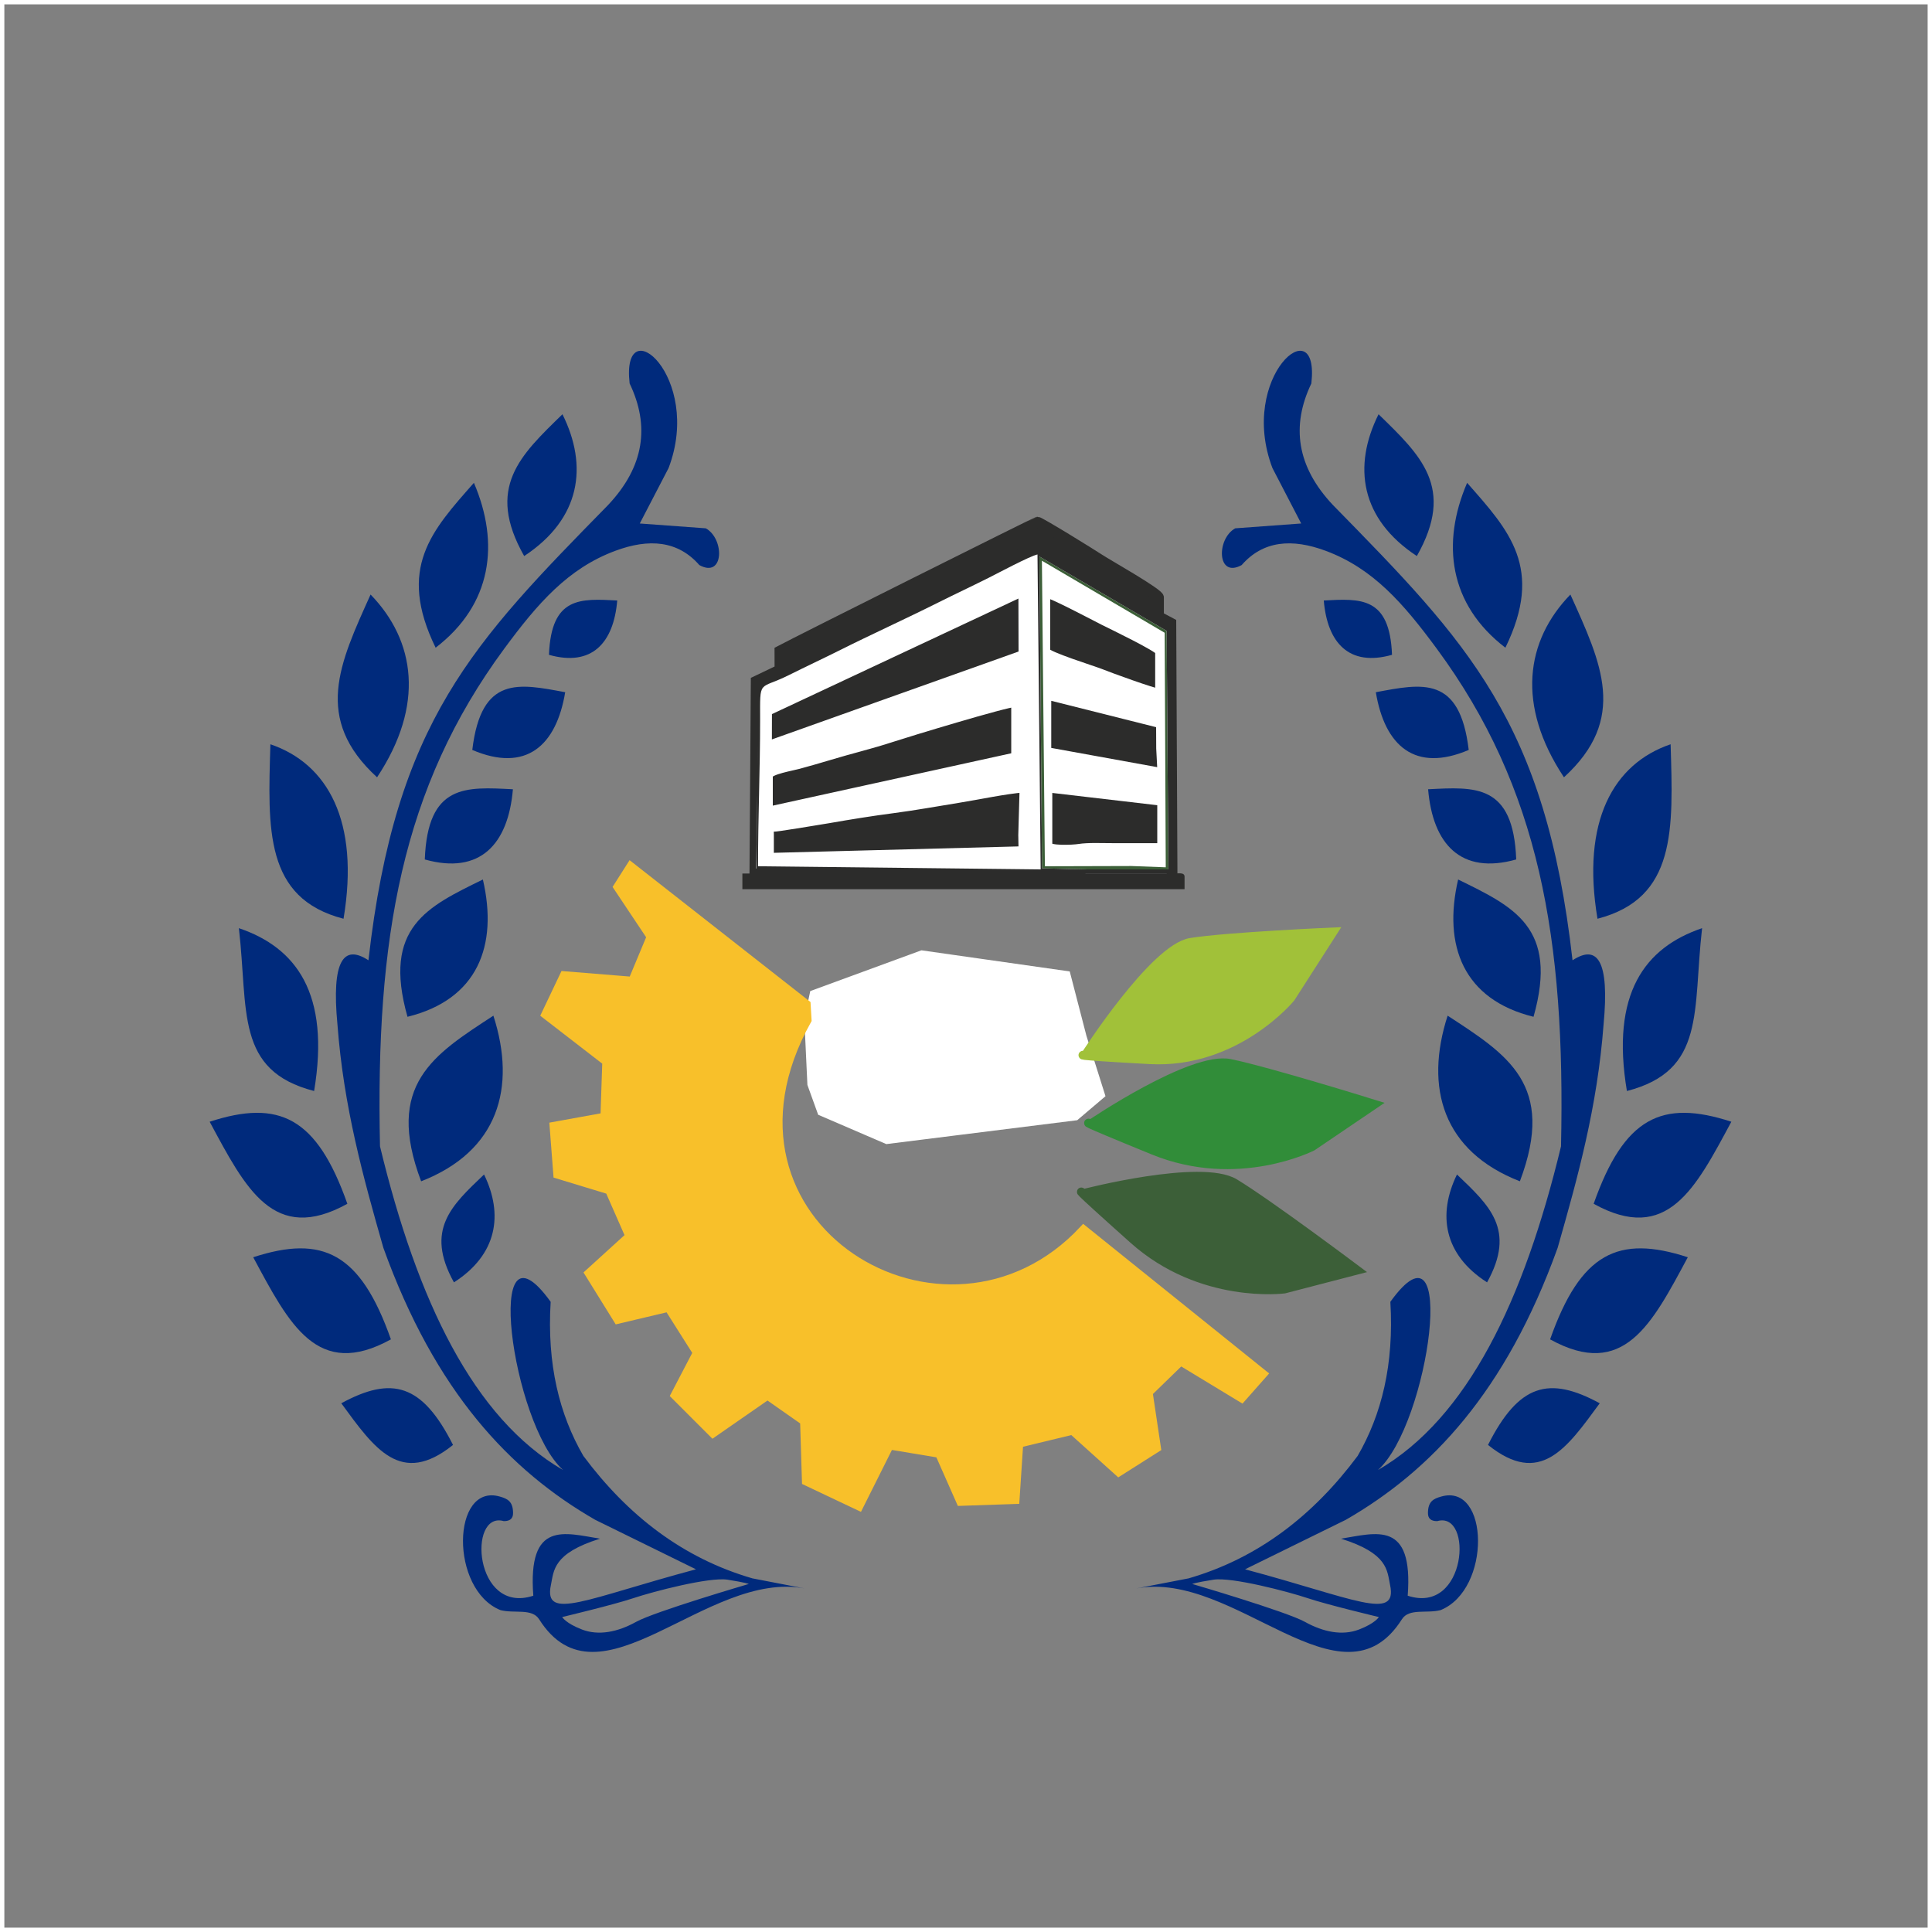
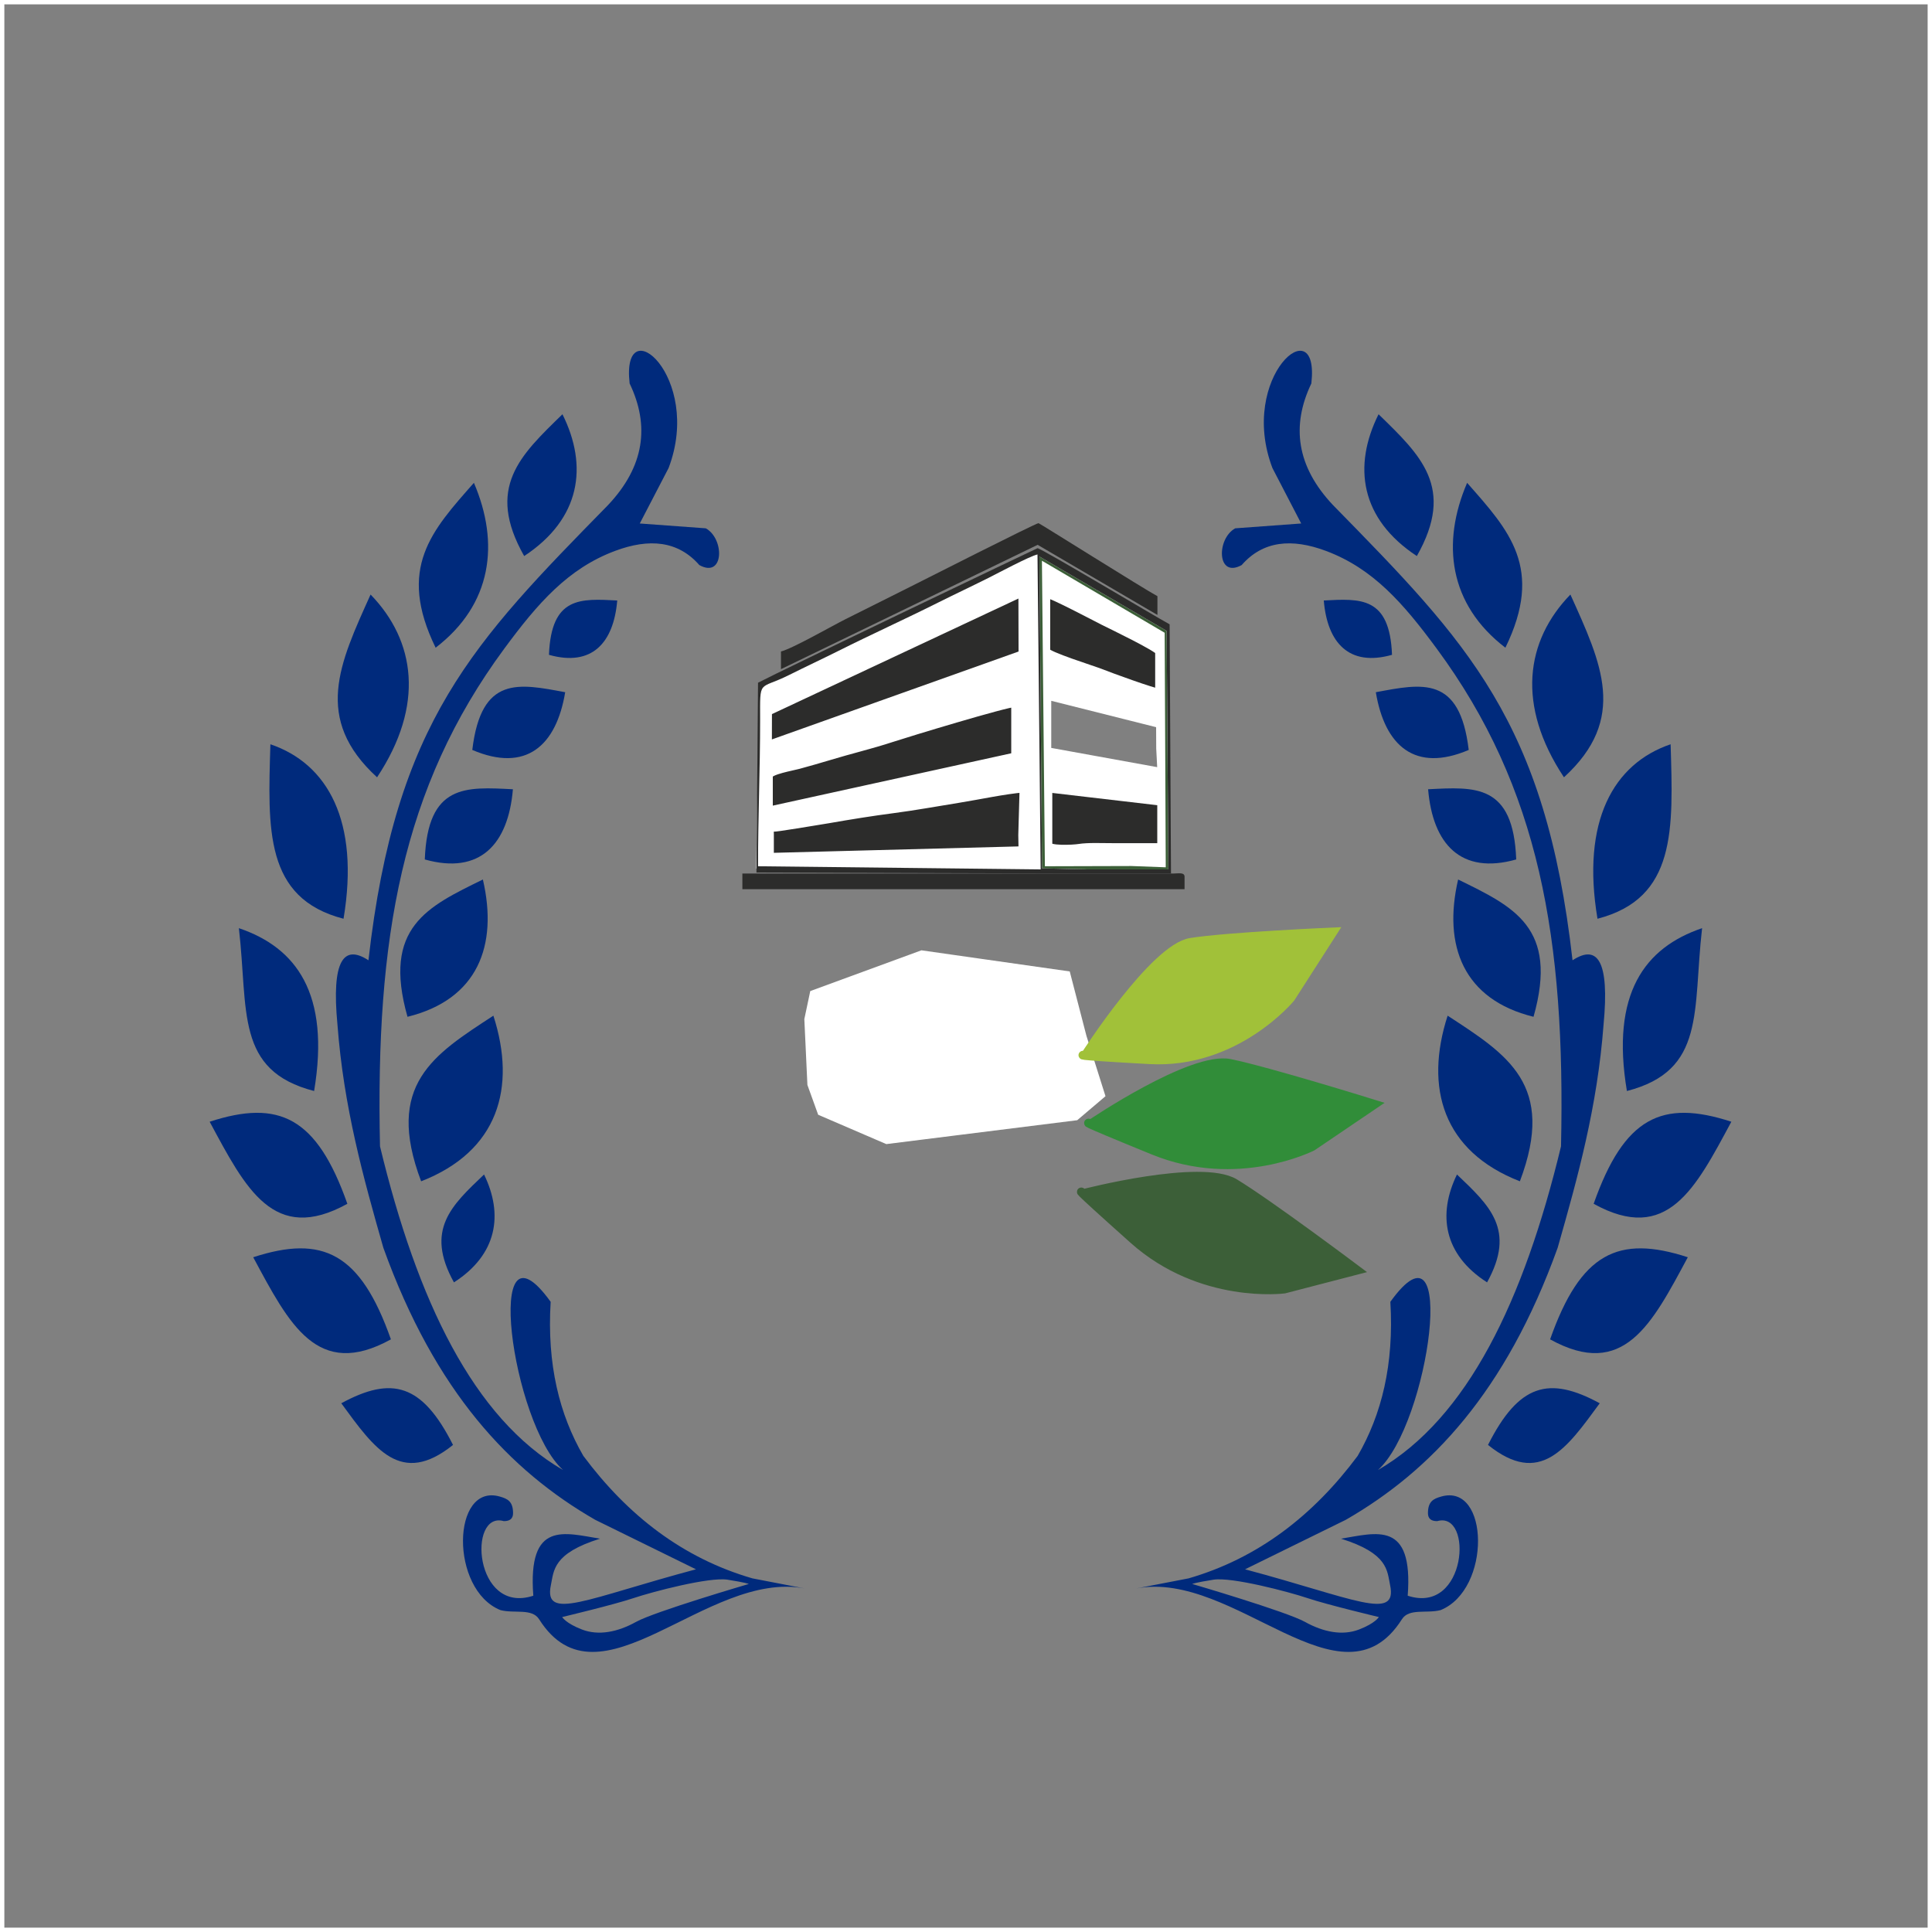
<svg xmlns="http://www.w3.org/2000/svg" id="svg122" version="1.1" fill-rule="evenodd" viewBox="0 0 48 48" height="48pt" width="48pt">
  <rect x="0" y="0" width="48" height="48" fill="#808080" stroke="none" />
  <defs id="defs126" />
  <g id="g120">
    <path id="path2" d="M 0 0L 48 0L 48 48L 0 48L 0 0z" style="stroke:#ffffff; stroke-width:0.216; fill:none" />
    <g id="g118">
      <g id="g34">
        <path id="path4" d="M 42.288 23.06C 40.867 23.542 40.014 24.68 40.42 27.106C 42.386 26.597 42.052 25.116 42.288 23.06z" style="stroke:none; fill:#002a7c" />
        <path id="path6" d="M 41.506 18.491C 40.085 18.974 39.283 20.4 39.689 22.826C 41.655 22.317 41.569 20.603 41.506 18.491z" style="stroke:none; fill:#002a7c" />
        <path id="path8" d="M 43.015 27.869C 41.289 27.306 40.352 27.757 39.594 29.908C 41.422 30.918 42.12 29.533 43.015 27.869z" style="stroke:none; fill:#002a7c" />
        <path id="path10" d="M 41.933 31.236C 40.207 30.674 39.27 31.125 38.512 33.276C 40.34 34.285 41.038 32.901 41.933 31.236z" style="stroke:none; fill:#002a7c" />
        <path id="path12" d="M 39.745 34.864C 38.486 34.179 37.735 34.381 36.969 35.899C 38.265 36.939 38.918 35.993 39.745 34.864z" style="stroke:none; fill:#002a7c" />
        <path id="path14" d="M 39.016 14.771C 37.904 15.918 37.668 17.519 38.856 19.312C 40.448 17.856 39.789 16.484 39.016 14.771z" style="stroke:none; fill:#002a7c" />
        <path id="path16" d="M 36.45 11.996C 35.807 13.494 35.995 15.016 37.401 16.092C 38.366 14.113 37.495 13.181 36.45 11.996z" style="stroke:none; fill:#002a7c" />
        <path id="path18" d="M 34.25 10.292C 33.607 11.58 33.795 12.889 35.201 13.815C 36.166 12.113 35.295 11.311 34.25 10.292z" style="stroke:none; fill:#002a7c" />
        <path id="path20" d="M 32.889 14.919C 32.977 15.974 33.519 16.57 34.584 16.269C 34.529 14.81 33.792 14.873 32.889 14.919z" style="stroke:none; fill:#002a7c" />
        <path id="path22" d="M 34.182 17.198C 34.404 18.532 35.157 19.201 36.49 18.632C 36.269 16.774 35.333 16.983 34.182 17.198z" style="stroke:none; fill:#002a7c" />
        <path id="path24" d="M 35.481 19.609C 35.596 20.971 36.294 21.74 37.67 21.353C 37.599 19.468 36.648 19.55 35.481 19.609z" style="stroke:none; fill:#002a7c" />
        <path id="path26" d="M 36.227 21.851C 35.844 23.499 36.361 24.834 38.1 25.262C 38.73 23.036 37.599 22.525 36.227 21.851z" style="stroke:none; fill:#002a7c" />
        <path id="path28" d="M 35.966 25.234C 35.387 27.027 35.848 28.604 37.761 29.349C 38.669 26.946 37.445 26.2 35.966 25.234z" style="stroke:none; fill:#002a7c" />
        <path id="path30" d="M 36.198 29.18C 35.715 30.17 35.866 31.168 36.946 31.86C 37.672 30.551 37.003 29.948 36.198 29.18z" style="stroke:none; fill:#002a7c" />
        <path id="path32" d="M 34.83 40.23C 35.007 39.951 35.44 40.093 35.79 40.003C 37.055 39.493 37.002 36.841 35.807 37.181C 35.617 37.235 35.479 37.299 35.477 37.59C 35.476 37.722 35.547 37.794 35.708 37.792C 36.609 37.532 36.446 40.128 34.974 39.645C 35.118 37.763 34.191 38.088 33.317 38.228C 34.491 38.595 34.461 39.02 34.536 39.379C 34.729 40.293 33.627 39.708 30.933 38.989L 33.437 37.759C 35.552 36.541 37.409 34.585 38.699 31.003C 39.198 29.257 39.686 27.501 39.84 25.456C 39.992 23.863 39.687 23.454 39.069 23.858C 38.397 17.913 36.457 15.958 33.118 12.549C 32.212 11.589 32.077 10.579 32.58 9.527C 32.797 7.63 30.75 9.356 31.613 11.628L 32.328 13.006L 30.689 13.126C 30.216 13.387 30.233 14.379 30.849 14.039C 31.378 13.434 32.094 13.37 32.943 13.687C 34.114 14.125 34.866 14.99 35.698 16.119C 38.243 19.571 38.896 23.318 38.783 28.48C 37.858 32.313 36.464 35.232 34.234 36.523C 35.515 35.373 36.241 29.985 34.543 32.343C 34.637 33.903 34.324 35.146 33.731 36.171C 32.626 37.654 31.255 38.714 29.531 39.214L 28.23 39.465C 30.673 38.996 33.334 42.593 34.83 40.23zM 34.257 40.175C 34.257 40.175 32.977 39.87 32.492 39.707C 32.007 39.544 30.601 39.176 30.149 39.247C 29.696 39.318 29.62 39.353 29.62 39.353C 29.62 39.353 31.963 40.04 32.421 40.295C 32.879 40.55 33.353 40.642 33.761 40.486C 34.17 40.33 34.257 40.175 34.257 40.175z" style="stroke:none; fill:#002a7c" />
      </g>
      <path id="path36" d="M 20.092 25.328L 20.224 24.704L 22.904 23.721L 26.491 24.232L 26.888 25.763L 27.341 27.199L 26.718 27.728L 22.036 28.314L 20.413 27.615L 20.167 26.934L 20.092 25.328z" style="stroke:#ffffff; stroke-width:0.216; fill:#ffffff" />
-       <path id="path38" d="M 15.669 21.529L 20.032 24.95L 20.055 25.341C 17.204 30.44 23.5 34.225 26.921 30.553L 31.376 34.136L 30.848 34.733L 29.332 33.814L 28.529 34.595L 28.735 35.973L 27.794 36.57L 26.646 35.536L 25.314 35.858L 25.222 37.258L 23.867 37.304L 23.339 36.11L 22.099 35.904L 21.341 37.419L 20.032 36.799L 19.986 35.307L 19.068 34.664L 17.713 35.605L 16.772 34.664L 17.323 33.607L 16.611 32.482L 15.348 32.781L 14.636 31.633L 15.646 30.714L 15.141 29.566L 13.855 29.175L 13.763 27.981L 15.026 27.752L 15.072 26.374L 13.557 25.203L 14.016 24.238L 15.715 24.376L 16.175 23.274L 15.348 22.034L 15.669 21.529z" style="stroke:#f8c02a; stroke-width:0.216; fill:#f8c02a" />
      <path id="path40" d="M 26.967 26.211C 26.967 26.211 28.668 23.559 29.581 23.412C 30.493 23.266 33.121 23.152 33.121 23.152L 32.067 24.794C 32.067 24.794 30.709 26.448 28.562 26.329C 26.415 26.211 26.967 26.211 26.967 26.211z" style="stroke:#a1c139; stroke-width:0.216; fill:#a1c139" />
      <path id="path42" d="M 26.919 29.651C 26.919 29.651 29.842 28.892 30.673 29.393C 31.505 29.895 33.719 31.557 33.719 31.557L 31.909 32.027C 31.909 32.027 29.843 32.302 28.156 30.793C 26.468 29.285 26.919 29.651 26.919 29.651z" style="stroke:#3c5f38; stroke-width:0.216; fill:#3c5f38" />
      <path id="path44" d="M 27.107 27.92C 27.107 27.92 29.606 26.225 30.557 26.419C 31.508 26.613 34.153 27.436 34.153 27.436L 32.605 28.485C 32.605 28.485 30.751 29.438 28.655 28.582C 26.559 27.727 27.107 27.92 27.107 27.92z" style="stroke:#318d39; stroke-width:0.216; fill:#318d39" />
      <path id="path46" d="M 19.403 16.185L 19.403 16.625L 25.78 13.536L 28.756 15.278L 28.756 14.812C 28.441 14.645 25.823 12.998 25.802 12.998C 25.731 12.998 22.923 14.425 22.598 14.587C 22.06 14.857 21.541 15.116 21.009 15.382C 20.693 15.539 19.679 16.121 19.403 16.185z" style="stroke:none; fill:#2c2c2b" />
      <path id="path48" d="M 26.036 14.812C 26.147 14.821 27.224 15.393 27.409 15.485C 27.569 15.565 28.756 16.113 28.756 16.211L 28.755 17.172L 26.036 16.211L 26.036 14.812zM 25.984 16.185C 25.984 16.286 27.19 16.66 27.357 16.729C 27.532 16.801 28.674 17.218 28.808 17.221L 28.808 16.185C 28.808 16.098 27.591 15.511 27.435 15.434C 27.229 15.33 26.127 14.746 25.984 14.734L 25.984 16.185z" style="stroke:none; fill:#375269" />
      <path id="path50" d="M 26.036 16.211L 28.755 17.172L 28.756 16.211C 28.756 16.113 27.569 15.565 27.409 15.485C 27.224 15.393 26.147 14.821 26.036 14.812L 26.036 16.211z" style="stroke:#2c2c2b; stroke-width:0.216; fill:#2c2c2b" />
      <path id="path52" d="M 19.118 17.765L 19.121 18.448L 25.362 16.237L 25.362 14.786C 25.161 14.832 24.052 15.388 23.79 15.52C 23.268 15.784 22.741 15.99 22.218 16.254C 21.704 16.513 21.169 16.753 20.646 16.988C 20.472 17.066 19.118 17.671 19.118 17.765z" style="stroke:#2c2c2b; stroke-width:0.216; fill:#2c2c2b" />
      <path id="path54" d="M 26.061 18.569L 26.061 17.325C 26.648 17.462 27.28 17.649 27.87 17.796C 27.969 17.821 28.747 17.99 28.772 18.034C 28.773 18.036 28.808 19.056 28.808 19.138C 28.5 19.132 27.781 18.936 27.411 18.877C 27.212 18.845 26.919 18.795 26.72 18.739C 26.592 18.703 26.061 18.689 26.061 18.569zM 26.01 18.672L 28.865 19.19L 28.834 18.594L 28.831 17.982L 26.01 17.273L 26.01 18.672z" style="stroke:none; fill:#375269" />
      <path id="path56" d="M 19.118 17.765C 19.118 17.671 20.472 17.066 20.646 16.988C 21.169 16.753 21.704 16.513 22.218 16.254C 22.741 15.99 23.268 15.784 23.79 15.52C 24.052 15.388 25.161 14.832 25.362 14.786L 25.362 16.237L 19.121 18.448L 19.118 17.765zM 19.071 17.673L 19.069 18.524L 25.414 16.263L 25.41 14.701L 19.071 17.673z" style="stroke:none; fill:#375269" />
-       <path id="path58" d="M 26.061 18.569C 26.061 18.689 26.592 18.703 26.72 18.739C 26.919 18.795 27.212 18.845 27.411 18.877C 27.781 18.936 28.5 19.132 28.808 19.138C 28.808 19.056 28.773 18.036 28.772 18.034C 28.747 17.99 27.969 17.821 27.87 17.796C 27.28 17.649 26.648 17.462 26.061 17.325L 26.061 18.569z" style="stroke:#2c2c2b; stroke-width:0.216; fill:#2c2c2b" />
      <path id="path60" d="M 18.965 17.143L 25.721 13.853L 25.776 21.531L 18.897 21.471L 18.965 17.143zM 18.833 21.522L 25.855 21.6L 25.776 13.775C 25.57 13.823 24.791 14.242 24.55 14.362C 24.131 14.572 23.725 14.762 23.315 14.967C 22.492 15.38 21.667 15.752 20.837 16.168C 20.419 16.377 20.019 16.563 19.601 16.772C 18.839 17.153 18.885 16.845 18.885 17.895C 18.885 19.111 18.833 20.3 18.833 21.522z" style="stroke:none; fill:#375269" />
      <path id="path62" d="M 19.146 20.082L 19.146 19.249L 25.181 17.506L 25.182 18.756L 19.146 20.082zM 19.092 19.268L 19.092 20.15L 25.232 18.802L 25.232 17.454C 24.979 17.46 22.533 18.205 22.146 18.332C 21.641 18.498 21.109 18.623 20.598 18.779C 20.351 18.855 20.095 18.925 19.833 18.998C 19.697 19.037 19.092 19.138 19.092 19.268z" style="stroke:none; fill:#375269" />
      <path id="path64" d="M 25.182 18.756L 25.181 17.506L 19.146 19.249L 19.146 20.082L 25.182 18.756z" style="stroke:#2c2c2b; stroke-width:0.216; fill:#2c2c2b" />
      <path id="path66" d="M 27.59 21.036L 26.087 21.03L 26.087 19.657C 26.564 19.657 27.027 19.764 27.462 19.81C 27.663 19.831 28.808 19.875 28.808 20.019L 28.808 20.998L 27.59 21.036zM 26.036 21.004C 26.036 21.129 26.658 21.1 26.807 21.076C 27.035 21.04 27.371 21.056 27.642 21.056L 28.86 21.056L 28.86 19.909L 26.036 19.579L 26.036 21.004z" style="stroke:none; fill:#375269" />
      <path id="path68" d="M 28.808 20.998L 28.808 20.019C 28.808 19.875 27.663 19.831 27.462 19.81C 27.027 19.764 26.564 19.657 26.087 19.657L 26.087 21.03L 27.59 21.036L 28.808 20.998z" style="stroke:#2c2c2b; stroke-width:0.216; fill:#2c2c2b" />
-       <path id="path70" d="M 19.403 16.185C 19.679 16.121 20.693 15.539 21.009 15.382C 21.541 15.116 22.06 14.857 22.598 14.587C 22.923 14.425 25.731 12.998 25.802 12.998C 25.823 12.998 28.441 14.645 28.756 14.812L 28.756 15.278L 25.78 13.536L 19.403 16.625L 19.403 16.185zM 18.729 21.703L 26.968 21.703L 18.794 21.678L 18.833 16.962C 19.365 16.681 25.767 13.62 25.776 13.62C 25.867 13.62 28.697 15.316 29.059 15.511L 29.093 21.703L 29.145 21.703L 29.115 15.467L 28.808 15.304L 28.808 14.838C 28.808 14.725 27.498 13.991 27.316 13.868C 27.161 13.765 25.841 12.946 25.776 12.946C 25.745 12.946 19.887 15.875 19.351 16.159L 19.352 16.628L 18.762 16.91L 18.729 21.703z" style="stroke:#2c2c2b; stroke-width:0.216; fill:#375269" />
      <path id="path72" d="M 19.171 20.623L 19.17 21.241L 25.362 21.082L 25.356 20.926L 25.385 19.64L 19.171 20.623z" style="stroke:#2c2c2b; stroke-width:0.216; fill:#2c2c2b" />
      <path id="path74" d="M 25.385 19.64L 25.356 20.926L 25.362 21.082L 19.17 21.241L 19.171 20.623L 25.385 19.64zM 19.118 20.719L 19.118 21.299L 25.414 21.134L 25.407 20.745L 25.44 19.579C 24.953 19.619 24.318 19.757 23.831 19.835C 23.291 19.922 22.723 20.026 22.198 20.094C 21.661 20.164 21.122 20.251 20.584 20.345C 20.305 20.394 20.061 20.428 19.781 20.476C 19.63 20.501 19.513 20.516 19.377 20.538C 19.063 20.587 19.118 20.5 19.118 20.719z" style="stroke:none; fill:#375269" />
      <path id="path76" d="M 19.118 20.719C 19.118 20.5 19.063 20.587 19.377 20.538C 19.513 20.516 19.63 20.501 19.781 20.476C 20.061 20.428 20.305 20.394 20.584 20.345C 21.122 20.251 21.661 20.164 22.198 20.094C 22.723 20.026 23.291 19.922 23.831 19.835C 24.318 19.757 24.953 19.619 25.44 19.579L 25.407 20.745L 25.414 21.134L 19.118 21.299L 19.118 20.719zM 19.092 19.268C 19.092 19.138 19.697 19.037 19.833 18.998C 20.095 18.925 20.351 18.855 20.598 18.779C 21.109 18.623 21.641 18.498 22.146 18.332C 22.533 18.205 24.979 17.46 25.232 17.454L 25.232 18.802L 19.092 20.15L 19.092 19.268zM 25.41 14.701L 25.414 16.263L 19.069 18.524L 19.071 17.673L 25.41 14.701zM 18.897 21.471L 25.776 21.531L 25.721 13.853L 18.965 17.143L 18.897 21.471z" style="stroke:#ffffff; stroke-width:0.216; fill:#ffffff" />
      <path id="path78" d="M 26.036 19.579L 28.86 19.909L 28.86 21.056L 27.642 21.056C 27.371 21.056 27.035 21.04 26.807 21.076C 26.658 21.1 26.036 21.129 26.036 21.004L 26.036 19.579zM 26.01 17.273L 28.831 17.982L 28.834 18.594L 28.865 19.19L 26.01 18.672L 26.01 17.273zM 25.984 14.734C 26.127 14.746 27.229 15.33 27.435 15.434C 27.591 15.511 28.808 16.098 28.808 16.185L 28.808 17.221C 28.674 17.218 27.532 16.801 27.357 16.729C 27.19 16.66 25.984 16.286 25.984 16.185L 25.984 14.734zM 25.96 21.522L 28.109 21.516L 28.963 21.548L 28.936 15.721L 25.886 13.931L 25.96 21.522z" style="stroke:#ffffff; stroke-width:0.216; fill:#ffffff" />
      <path id="path80" d="M 25.886 13.931L 28.936 15.721L 28.963 21.548L 28.109 21.516L 25.96 21.522L 25.886 13.931zM 25.889 21.574L 26.994 21.6L 29.028 21.6L 28.985 15.674L 25.824 13.827L 25.889 21.574z" style="stroke:none; fill:#3c5f38" />
      <path id="path82" d="M 18.833 21.522C 18.833 20.3 18.885 19.111 18.885 17.895C 18.885 16.845 18.839 17.153 19.601 16.772C 20.019 16.563 20.419 16.377 20.837 16.168C 21.667 15.752 22.492 15.38 23.315 14.967C 23.725 14.762 24.131 14.572 24.55 14.362C 24.791 14.242 25.57 13.823 25.776 13.775L 25.855 21.6L 18.833 21.522zM 25.824 13.827L 28.985 15.674L 29.028 21.6L 26.994 21.6L 25.889 21.574L 25.824 13.827zM 26.968 21.703L 29.093 21.703L 29.059 15.511C 28.697 15.316 25.867 13.62 25.776 13.62C 25.767 13.62 19.365 16.681 18.833 16.962L 18.794 21.678L 26.968 21.703z" style="stroke:none; fill:#2c2c2b" />
      <path id="path84" d="M 29.145 21.703L 29.093 21.703L 26.968 21.703L 18.729 21.703L 18.444 21.703L 18.444 22.092L 29.43 22.092L 29.43 21.781C 29.43 21.664 29.269 21.703 29.145 21.703z" style="stroke:none; fill:#2c2c2b" />
      <g id="g116">
        <path id="path86" d="M 5.935 23.06C 7.357 23.542 8.209 24.68 7.804 27.106C 5.838 26.597 6.172 25.116 5.935 23.06z" style="stroke:none; fill:#002a7c" />
        <path id="path88" d="M 6.718 18.491C 8.139 18.974 8.941 20.4 8.535 22.826C 6.569 22.317 6.655 20.603 6.718 18.491z" style="stroke:none; fill:#002a7c" />
        <path id="path90" d="M 5.209 27.869C 6.935 27.306 7.872 27.757 8.63 29.908C 6.802 30.918 6.104 29.533 5.209 27.869z" style="stroke:none; fill:#002a7c" />
        <path id="path92" d="M 6.291 31.236C 8.017 30.674 8.954 31.125 9.712 33.276C 7.884 34.285 7.186 32.901 6.291 31.236z" style="stroke:none; fill:#002a7c" />
        <path id="path94" d="M 8.479 34.864C 9.738 34.179 10.489 34.381 11.255 35.899C 9.959 36.939 9.306 35.993 8.479 34.864z" style="stroke:none; fill:#002a7c" />
        <path id="path96" d="M 9.207 14.771C 10.32 15.918 10.556 17.519 9.368 19.312C 7.776 17.856 8.435 16.484 9.207 14.771z" style="stroke:none; fill:#002a7c" />
        <path id="path98" d="M 11.774 11.996C 12.417 13.494 12.229 15.016 10.823 16.092C 9.858 14.113 10.729 13.181 11.774 11.996z" style="stroke:none; fill:#002a7c" />
        <path id="path100" d="M 13.974 10.292C 14.616 11.58 14.429 12.889 13.023 13.815C 12.058 12.113 12.928 11.311 13.974 10.292z" style="stroke:none; fill:#002a7c" />
        <path id="path102" d="M 15.335 14.919C 15.246 15.974 14.705 16.57 13.639 16.269C 13.695 14.81 14.431 14.873 15.335 14.919z" style="stroke:none; fill:#002a7c" />
        <path id="path104" d="M 14.042 17.198C 13.82 18.532 13.067 19.201 11.734 18.632C 11.955 16.774 12.891 16.983 14.042 17.198z" style="stroke:none; fill:#002a7c" />
        <path id="path106" d="M 12.743 19.609C 12.628 20.971 11.93 21.74 10.554 21.353C 10.625 19.468 11.576 19.55 12.743 19.609z" style="stroke:none; fill:#002a7c" />
        <path id="path108" d="M 11.997 21.851C 12.38 23.499 11.863 24.834 10.124 25.262C 9.494 23.036 10.625 22.525 11.997 21.851z" style="stroke:none; fill:#002a7c" />
        <path id="path110" d="M 12.258 25.234C 12.836 27.027 12.376 28.604 10.463 29.349C 9.555 26.946 10.779 26.2 12.258 25.234z" style="stroke:none; fill:#002a7c" />
        <path id="path112" d="M 12.026 29.18C 12.509 30.17 12.358 31.168 11.278 31.86C 10.552 30.551 11.221 29.948 12.026 29.18z" style="stroke:none; fill:#002a7c" />
        <path id="path114" d="M 13.394 40.23C 13.217 39.951 12.784 40.093 12.434 40.003C 11.169 39.493 11.222 36.841 12.416 37.181C 12.607 37.235 12.745 37.299 12.747 37.59C 12.748 37.722 12.677 37.794 12.516 37.792C 11.615 37.532 11.778 40.128 13.25 39.645C 13.106 37.763 14.033 38.088 14.907 38.228C 13.732 38.595 13.763 39.02 13.687 39.379C 13.495 40.293 14.596 39.708 17.291 38.989L 14.787 37.759C 12.672 36.541 10.815 34.585 9.525 31.003C 9.026 29.257 8.538 27.501 8.384 25.456C 8.232 23.863 8.537 23.454 9.154 23.858C 9.826 17.913 11.767 15.958 15.106 12.549C 16.012 11.589 16.147 10.579 15.643 9.527C 15.427 7.63 17.473 9.356 16.611 11.628L 15.895 13.006L 17.535 13.126C 18.007 13.387 17.991 14.379 17.375 14.039C 16.845 13.434 16.13 13.37 15.281 13.687C 14.11 14.125 13.358 14.99 12.526 16.119C 9.981 19.571 9.328 23.318 9.441 28.48C 10.366 32.313 11.76 35.232 13.99 36.523C 12.709 35.373 11.982 29.985 13.681 32.343C 13.586 33.903 13.9 35.146 14.493 36.171C 15.598 37.654 16.969 38.714 18.693 39.214L 19.994 39.465C 17.551 38.996 14.89 42.593 13.394 40.23zM 13.967 40.175C 13.967 40.175 15.247 39.87 15.732 39.707C 16.217 39.544 17.623 39.176 18.075 39.247C 18.528 39.318 18.604 39.353 18.604 39.353C 18.604 39.353 16.261 40.04 15.803 40.295C 15.345 40.55 14.871 40.642 14.462 40.486C 14.054 40.33 13.967 40.175 13.967 40.175z" style="stroke:none; fill:#002a7c" />
      </g>
    </g>
  </g>
</svg>